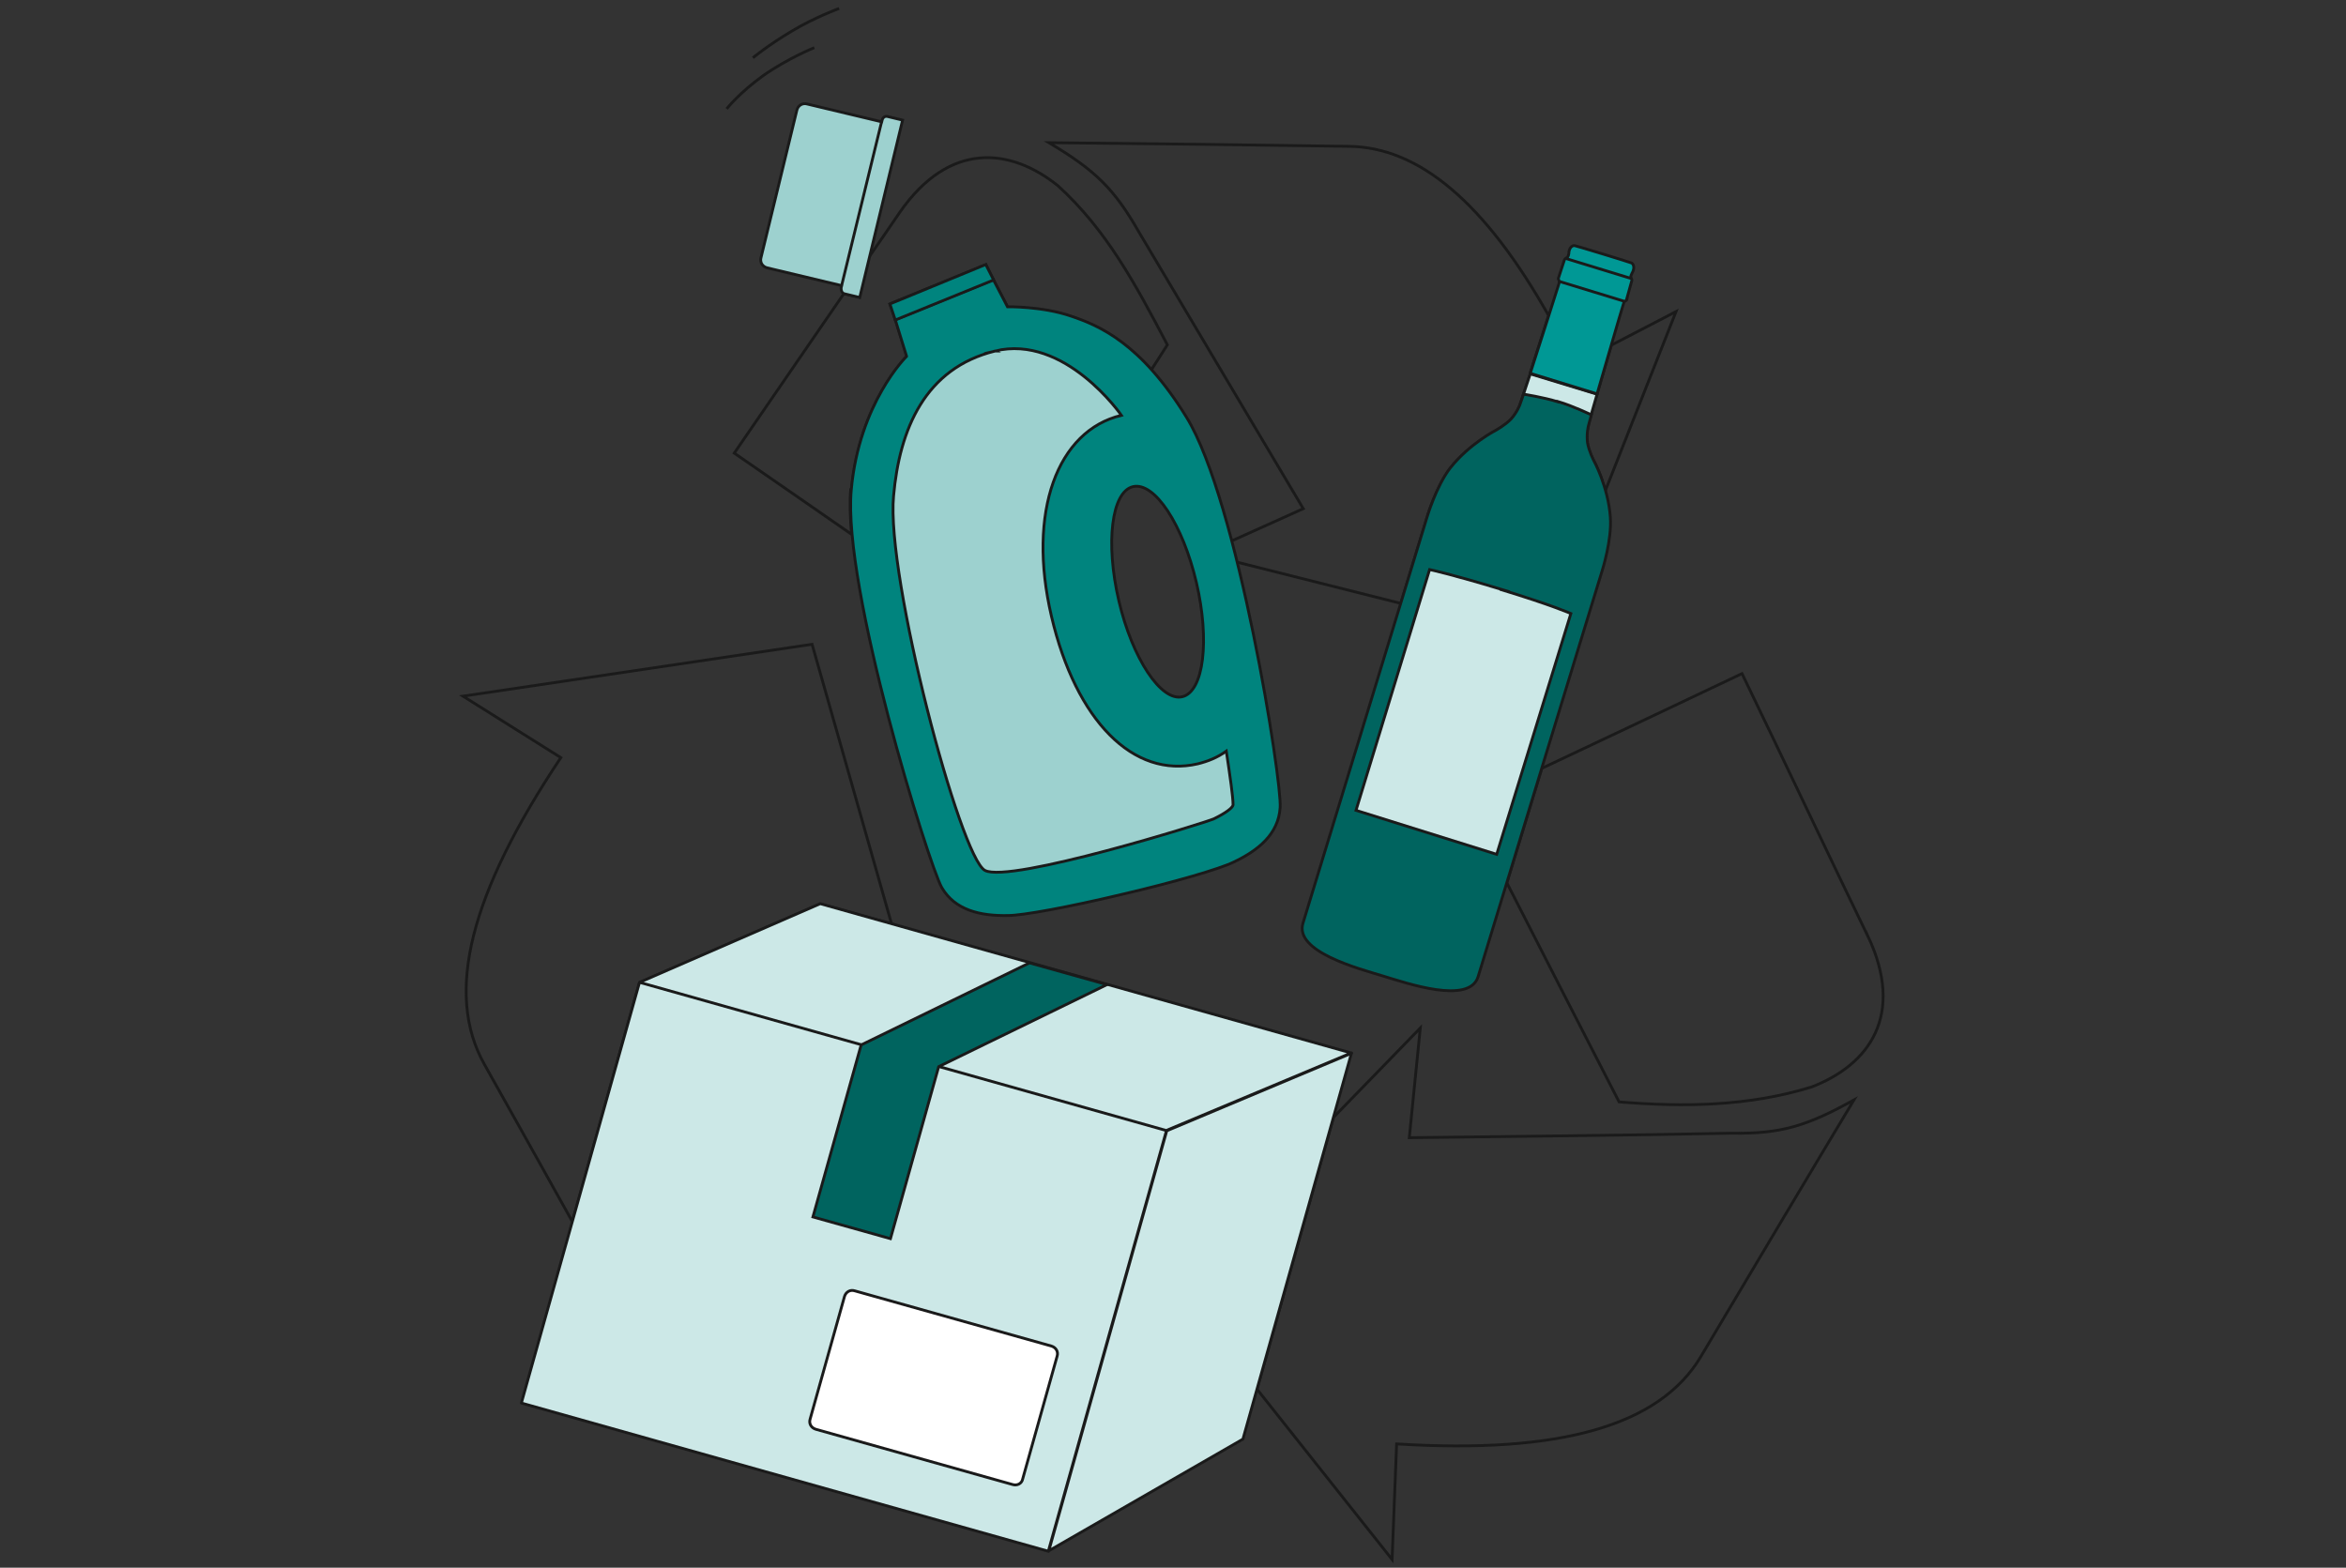
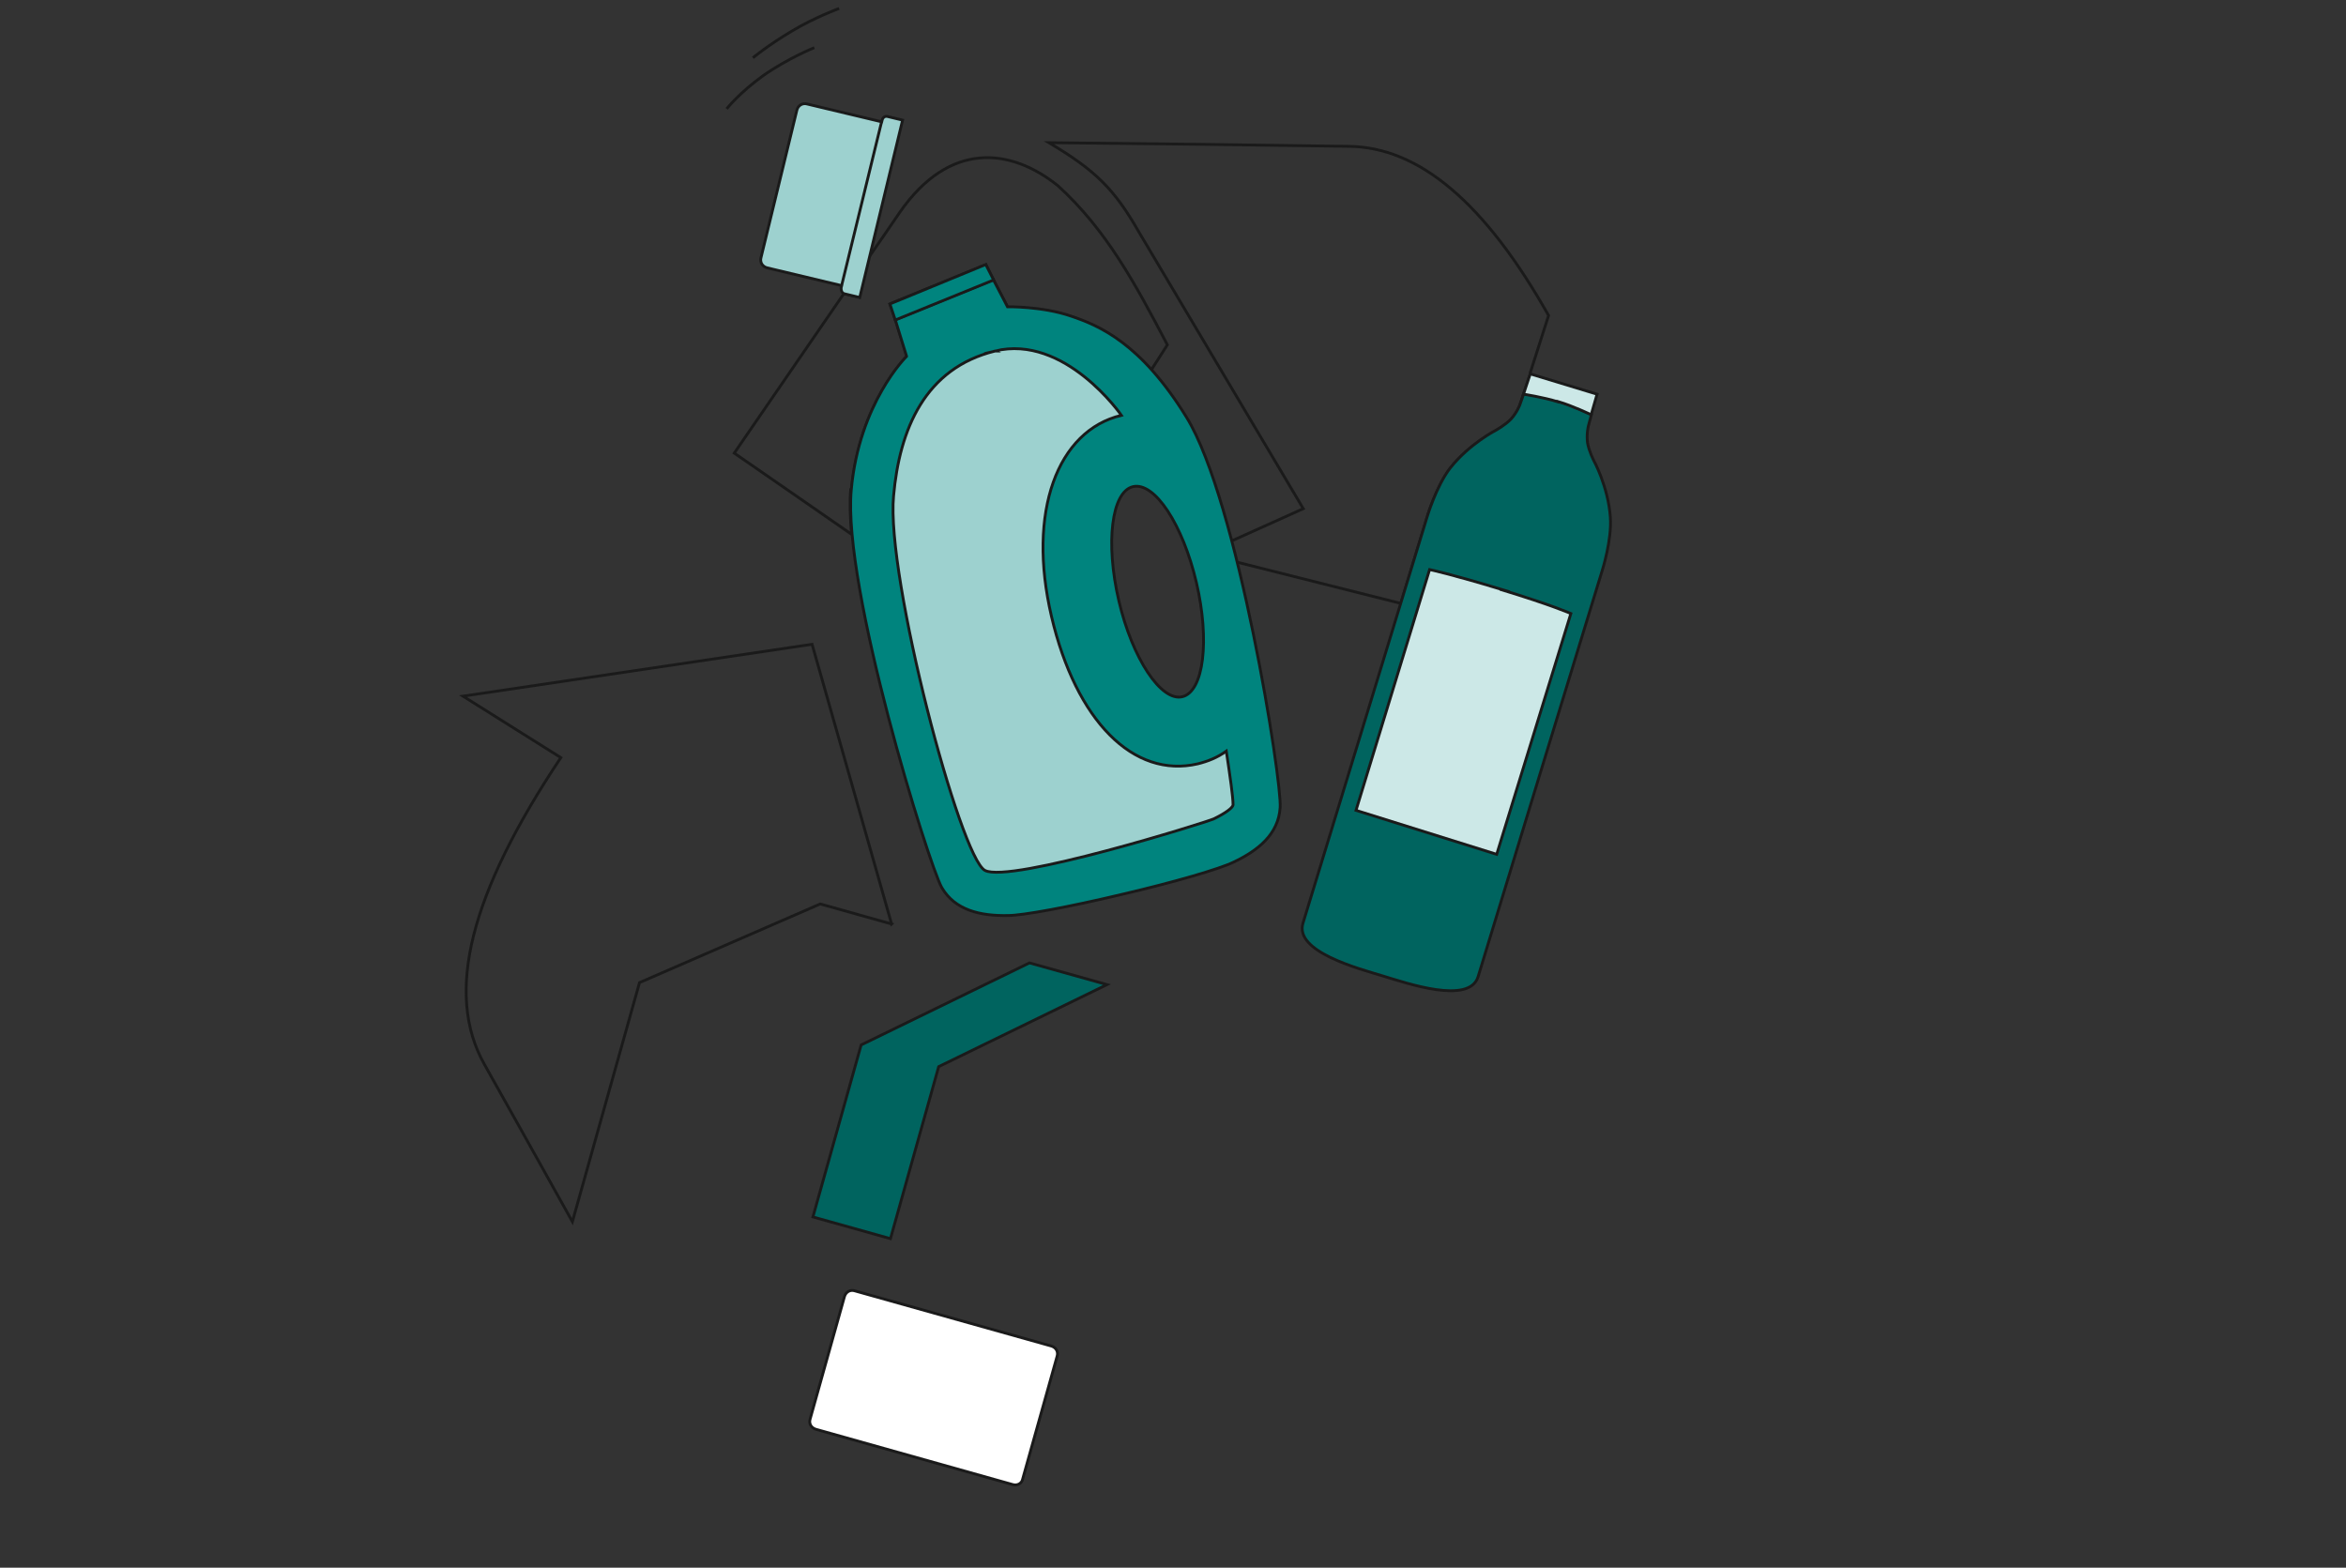
<svg xmlns="http://www.w3.org/2000/svg" id="WARUM" version="1.1" viewBox="0 0 832 556">
  <rect x="0" y="0" width="832" height="556" fill="#333333" stroke="none" />
  <defs>
    <style>
      .cls-1, .cls-2, .cls-3, .cls-4, .cls-5, .cls-6, .cls-7, .cls-8, .cls-9, .cls-10 {
        stroke: #1a1a1a;
      }

      .cls-1, .cls-2, .cls-3, .cls-4, .cls-5, .cls-6, .cls-8, .cls-9, .cls-10 {
        stroke-miterlimit: 10;
      }

      .cls-1, .cls-4, .cls-6, .cls-9 {
        fill-rule: evenodd;
      }

      .cls-1, .cls-5 {
        fill: none;
      }

      .cls-2 {
        fill: #fff;
      }

      .cls-3 {
        fill: #00847e;
      }

      .cls-4 {
        fill: #009895;
      }

      .cls-6, .cls-7 {
        fill: #cce8e7;
      }

      .cls-7 {
        stroke-linejoin: round;
      }

      .cls-8, .cls-9 {
        fill: #00645f;
      }

      .cls-10 {
        fill: #9dd1cf;
      }
    </style>
  </defs>
  <g id="WARUM-2">
    <g id="RECYCLING">
      <g>
-         <path class="cls-1" d="M571.3,123h0c-2.4,8.2-4.9,16.7-4.9,16.7h0l-2.1,7.3h0l-1,3.6v.4c0,0-.2.2-.2.6-.2,1-.5,3.1-.2,5.3.4,3,2.2,6.3,2.2,6.3,0,0,1.1,2,2.4,5.2h0c.2.7.5,1.3.7,2v.3c0,.2,0,.4.2.6v.3c0,.4.2.7.3,1.1,0,.1,0,.3,0,.4,0,.2,0,.4.2.6,0,.2,0,.4.2.5,0,.1,0,.3,0,.4l25.3-64.1-23.7,12.3h0l.4.2Z" />
        <path class="cls-1" d="M438.8,199.4l58,14.6c3.6-11.6,6.4-21.1,8-26.2.9-2.8,1.3-4.3,1.3-4.3,0,0,.6-2.1,1.7-4.9,1.4-3.7,3.7-8.8,6.5-12.5,6.8-8.6,16.2-13.4,16.2-13.4,0,0,3.3-1.8,5.4-4,2.1-2.3,3.1-5,3.1-5l.2-.7,1.1-3.2,2.4-7.2" />
        <path class="cls-1" d="M436.9,191.8l25.3-11.4c-19.5-32.9-38.9-65.4-58.4-98.3-8.7-15.2-15.5-21.8-31.8-31.5,32.3.3,73.9.8,106.2,1.3,25.1.2,48.5,20.1,71,60-2.3,7.2-5.1,15.9-6.6,20.6" />
      </g>
-       <path class="cls-1" d="M662.5,332.2c-15-31-29.7-62.3-44.7-93.3-23.7,11.3-47.3,22.4-71,33.6l-12.4,40.6c13.2,25.9,26.5,51.8,39.8,77.7,23,1.9,46,1.6,68.3-5.3,20.5-7.9,33.1-25.5,20-53.4h0Z" />
      <path class="cls-1" d="M316.2,327.7l-25.3-7.1-64.1,27.9-23.8,84.8c-10.7-19.2-21.7-38.9-31.2-55.8-14.2-25.2-5-60.7,27.1-108.8l-34.7-21.8,123.8-18.4,28.2,99.2h0Z" />
-       <path class="cls-1" d="M472.9,396.3l30.8-31.7-3.9,38.9c38.1-.5,76.5-.8,114.3-1.6,17.6.3,26.8-2.6,43.4-11.8-16.6,27.6-37.8,63.3-54.4,91.2-14.7,24.4-49.9,34.4-107.8,30.8l-1.6,41-47.9-60.4,27.1-96.4h0Z" />
      <path class="cls-1" d="M302,173.7c2.8-30.8,19.6-47.3,19.6-47.3l-4-12.9-2-5.7,34.1-13.9,2.7,5.5,5,9.6s12.4-.2,22.5,3.3c7.4,2.6,17.3,6.6,28.4,18.9,1.9-3,3.8-5.9,5.7-8.9-11.2-21.3-21.5-40.7-38.9-56.5-16.8-13.4-38.4-15.8-56,9.5-3.6,5.3-7.3,10.7-11,16l-3.4,14.1-5.4-1.3c-13,18.9-26,37.8-38.9,56.6,13.9,9.6,27.8,19.2,41.6,28.8-.5-6.1-.7-11.4-.3-15.8h.3Z" />
    </g>
    <g id="WASCHMITTEL">
      <g>
        <path class="cls-5" d="M297.6,3s-8.8,3.2-16.9,8.1c-8.1,4.8-13.7,9.4-13.7,9.4" />
        <path class="cls-5" d="M288.8,16.9s-9.6,3.9-18.1,9.9c-8.5,6.1-13,11.8-13,11.8" />
      </g>
      <g id="WASCHMITTEL-2">
        <path id="DECKEL" class="cls-10" d="M298.3,102.1l.2-.8-26.4-6.3c-1.7-.4-2.7-2-2.2-3.7l12.7-52.2c.4-1.7,2-2.7,3.7-2.2l26.4,6.3.2-.8c.2-.7.9-1.3,1.8-1.1l5.4,1.3-15.2,62.9-5.4-1.3c-.9-.2-1.2-1.1-1.2-1.9h0v-.2ZM312.7,43l-14.2,58.2s14.2-58.2,14.2-58.2Z" />
        <g id="FLASCHE-2">
          <path class="cls-3" d="M321.5,126.4s-16.8,16.5-19.6,47.3c-3.2,34.5,27.5,133,32.1,141.1,4.7,8,13.6,10.1,23.5,9.9,5.2,0,21.5-3,40.4-7.5,18.9-4.4,34.8-9.1,39.5-11.4,8.9-4.2,16-10,16.6-19.4.7-9.2-15-108.9-33.2-138.4-16.2-26.3-30.9-32.5-41-35.9-10.1-3.5-22.5-3.3-22.5-3.3l-5-9.6-34.8,14.2,4,12.9h0ZM419.3,247.1c-7.5,1.8-17.7-13.5-22.5-34s-2.6-38.7,5-40.5c7.7-1.8,17.7,13.5,22.5,34s2.6,38.7-5,40.5Z" />
          <path class="cls-10" d="M352.9,124.5c-24.9,6.1-33.9,27.8-36,51.4-2.7,28.8,23.6,128.1,32.4,132.8s78.7-17.1,81.2-18.3c4.3-2.1,6.6-3.9,6.8-4.9,0-2.8-1-9.8-2.4-19.1-3.2,2.3-6.5,3.6-10.1,4.5-22.8,5.3-43.2-15.2-51.9-52.3s2.1-65.9,24.8-71.3c0,0-20-28.9-44.9-22.8h.1Z" />
          <polygon class="cls-3" points="317.5 113.5 315.6 107.8 349.6 93.8 352.4 99.3 317.5 113.5" />
        </g>
      </g>
    </g>
    <g id="FLASCHE">
      <path id="FLASCHE-2-2" data-name="FLASCHE-2" class="cls-9" d="M568.2,202.4s-38.7,126.5-44,144c-3.1,10-25.3,2.3-33.9-.3-8.6-2.6-31.3-8.6-28.2-18.7,5.3-17.4,44-144,44-144,0,0,3.2-10.9,8.2-17.4,6.8-8.6,16.2-13.4,16.2-13.4,0,0,3.3-1.8,5.4-4,2.1-2.3,3.1-5,3.1-5l1.4-4s7.1,1.1,12.2,2.7c5.4,1.6,11.8,4.7,11.8,4.7l-1.1,4.1s-.7,2.8-.3,5.9c.5,3,2.2,6.3,2.2,6.3,0,0,5.1,9.2,5.9,20.1.6,8.1-2.9,19-2.9,19h0Z" />
      <path id="ETIKETT" class="cls-6" d="M532.3,209.1c17.8,5.4,24.8,8.5,24.8,8.5l-26.3,85.4-49.9-15.6,26.1-85.4s7.6,1.6,25.4,7h-.1Z" />
      <g id="FLASCHENHALS-2">
        <path class="cls-6" d="M552.5,142.4c5.4,1.6,11.8,4.7,11.8,4.7l2.1-7.3-23.7-7.2-2.4,7.2s7.1,1.1,12.2,2.7h0Z" />
-         <path class="cls-4" d="M576.9,106.1c.2-.7,1.6-5.8,1.8-6.5.2-.6-.5-1.2-.3-1.8.2-.6.6-1.3.6-1.3,0,0,1.1-2.1-.3-3.2-.6-.3-19.6-6.1-20.3-6.2-1.8,0-2,2.4-2,2.4,0,0,0,.8-.3,1.4s-1.1.7-1.3,1.3c-.2.6-1.9,5.7-2.1,6.4-.2.7.5.7.2,1.9-.2.8-7.4,23.2-10.2,31.9l23.7,7.3s9-31,9.4-32.1c.3-1.1,1-.7,1.2-1.5h-.1ZM578.6,98.8l-23.2-7.1M576.2,106.9l-23.2-7.1" />
      </g>
    </g>
    <g id="PAKET">
-       <path id="PAKET-2" class="cls-7" d="M413.8,401l-41.9,149.2-187-52.6,41.9-149.2,64.1-27.9,188.5,53-65.5,27.5h-.1ZM479.3,373.5l-38.5,136.9-69,39.7,41.9-149.2,65.6-27.5h0ZM413.8,401l-187-52.6" />
      <path id="AUFKLEBER" class="cls-2" d="M359.1,526.5l-69.8-19.6c-1.6-.5-2.5-2-2-3.6l12.2-43.5c.5-1.6,2-2.5,3.6-2l69.8,19.6c1.6.5,2.5,2,2,3.6l-12.2,43.5c-.3,1.7-2,2.5-3.6,2h0Z" />
      <path id="BAND" class="cls-8" d="M392.6,349.2l-27.5-7.7-59.7,29.1-17.1,61,27.5,7.7,17.1-61,59.7-29.1Z" />
    </g>
  </g>
</svg>